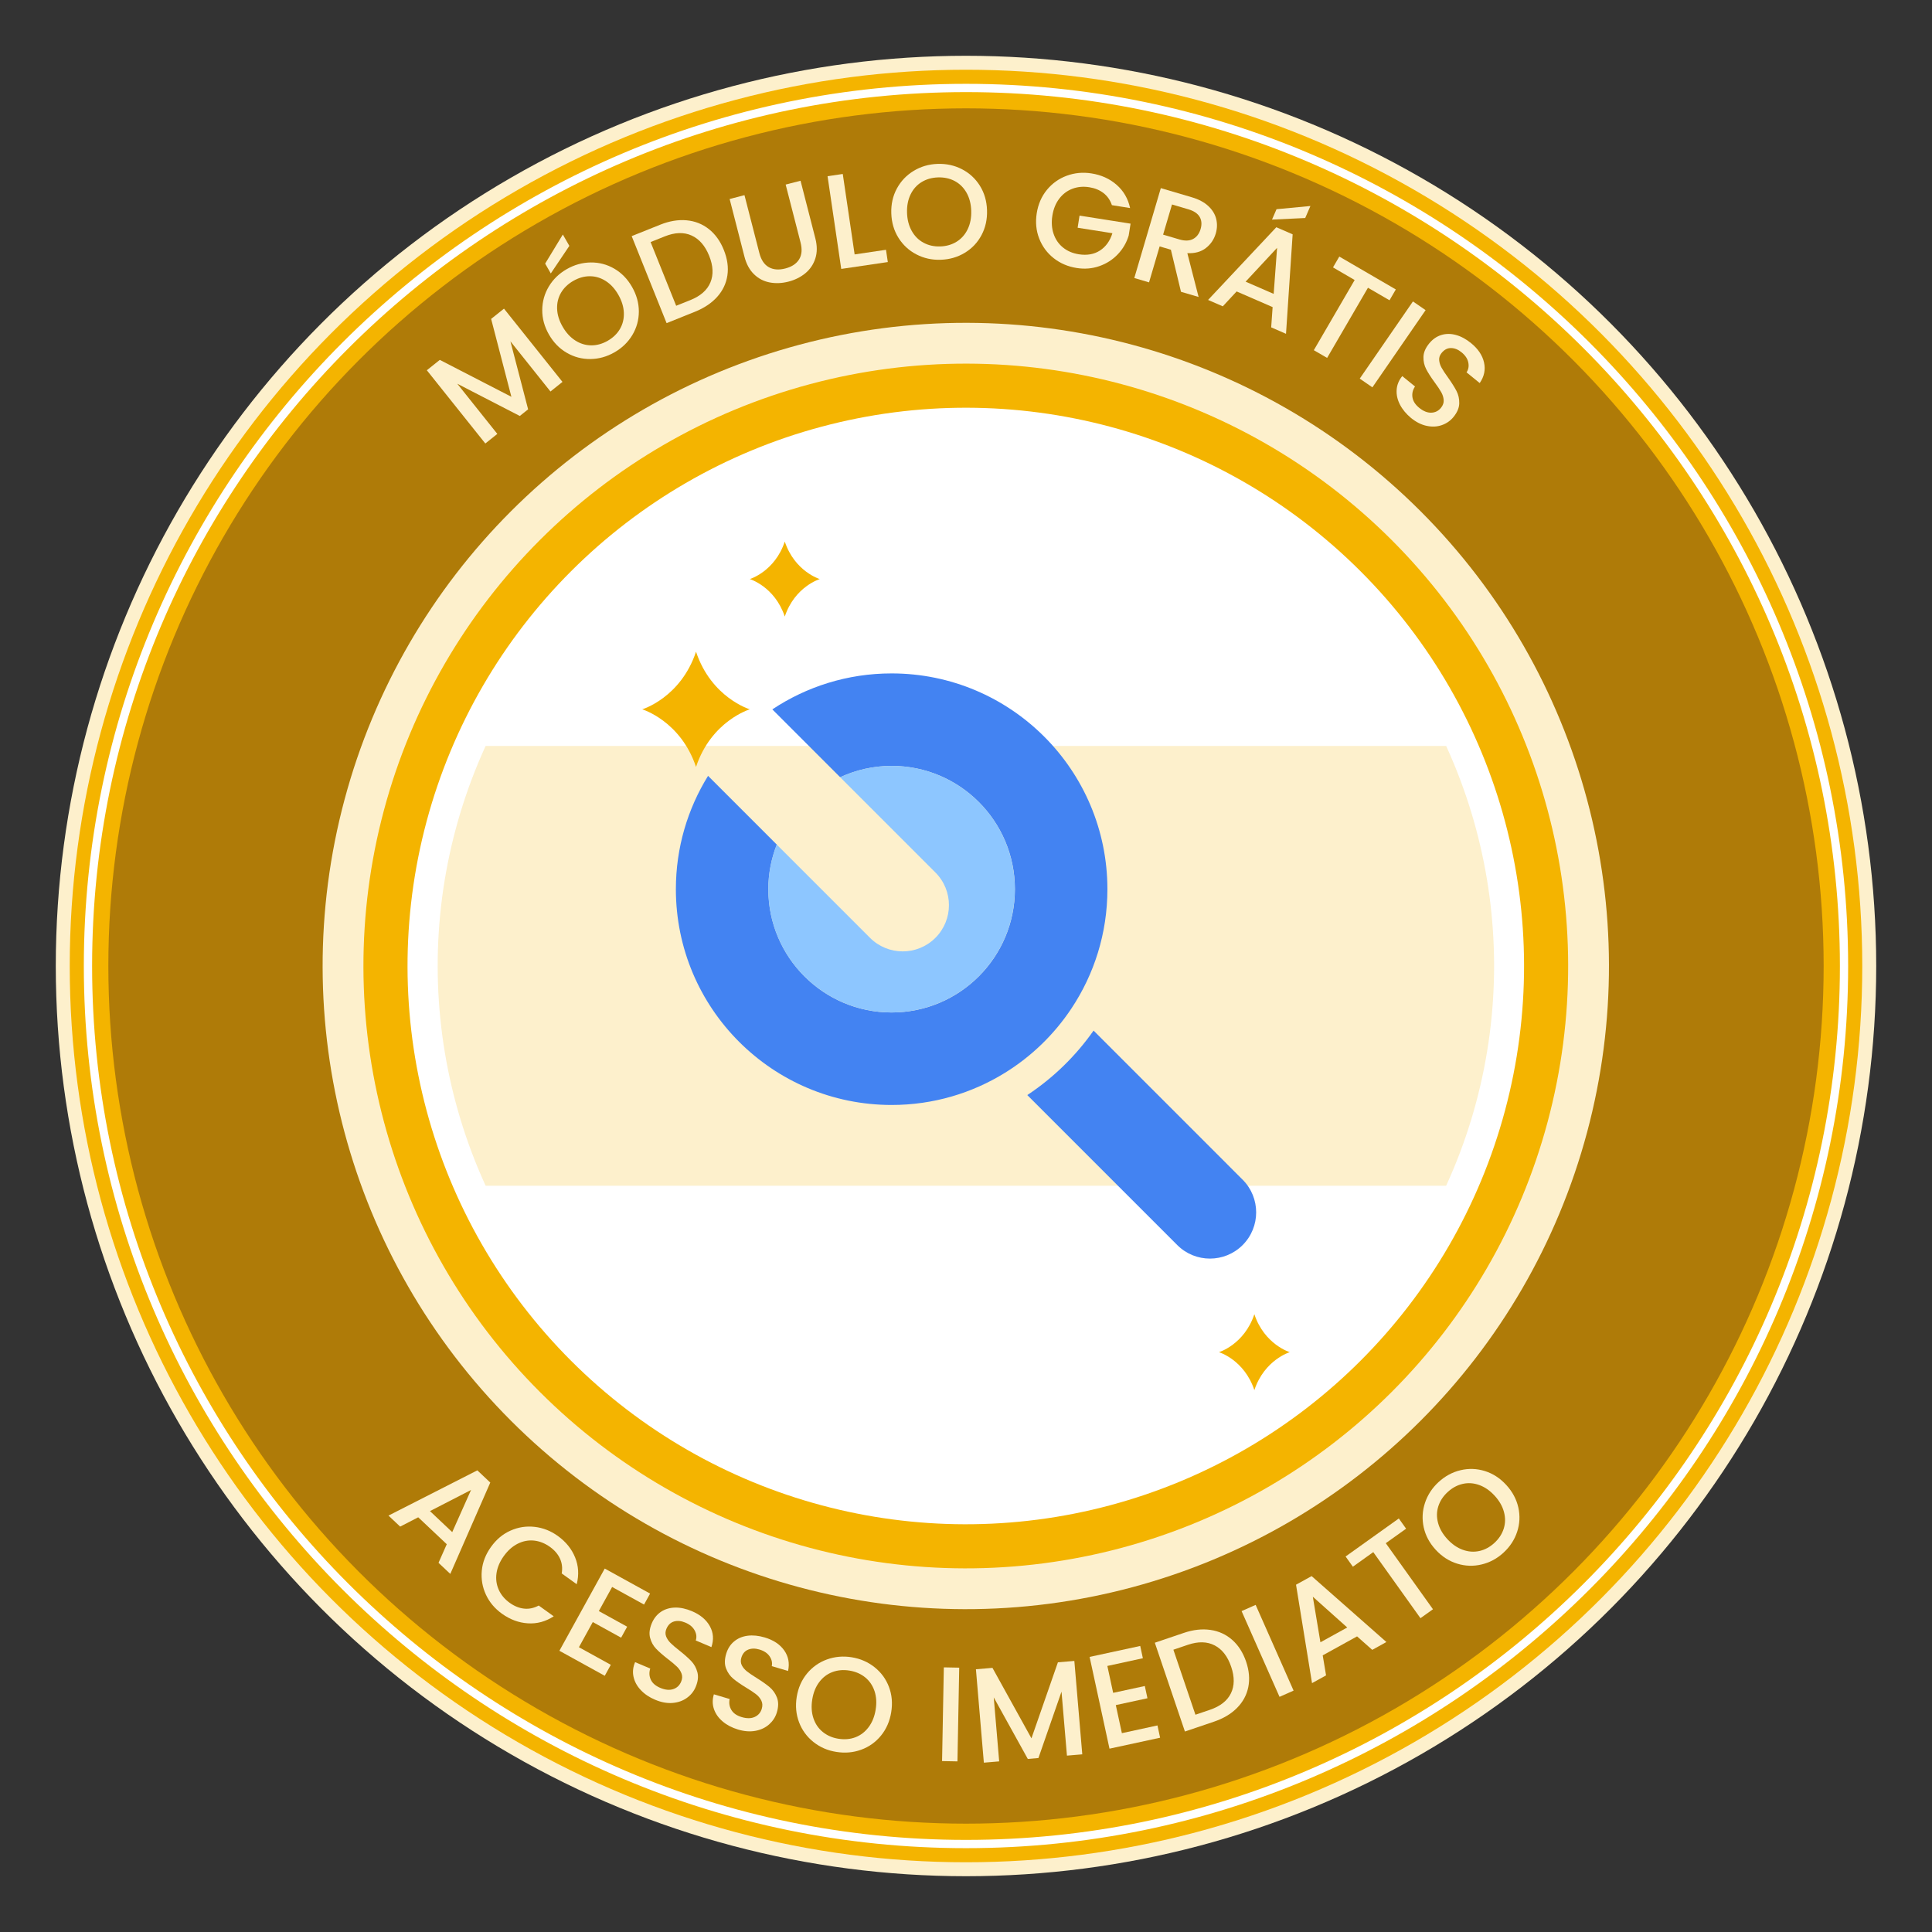
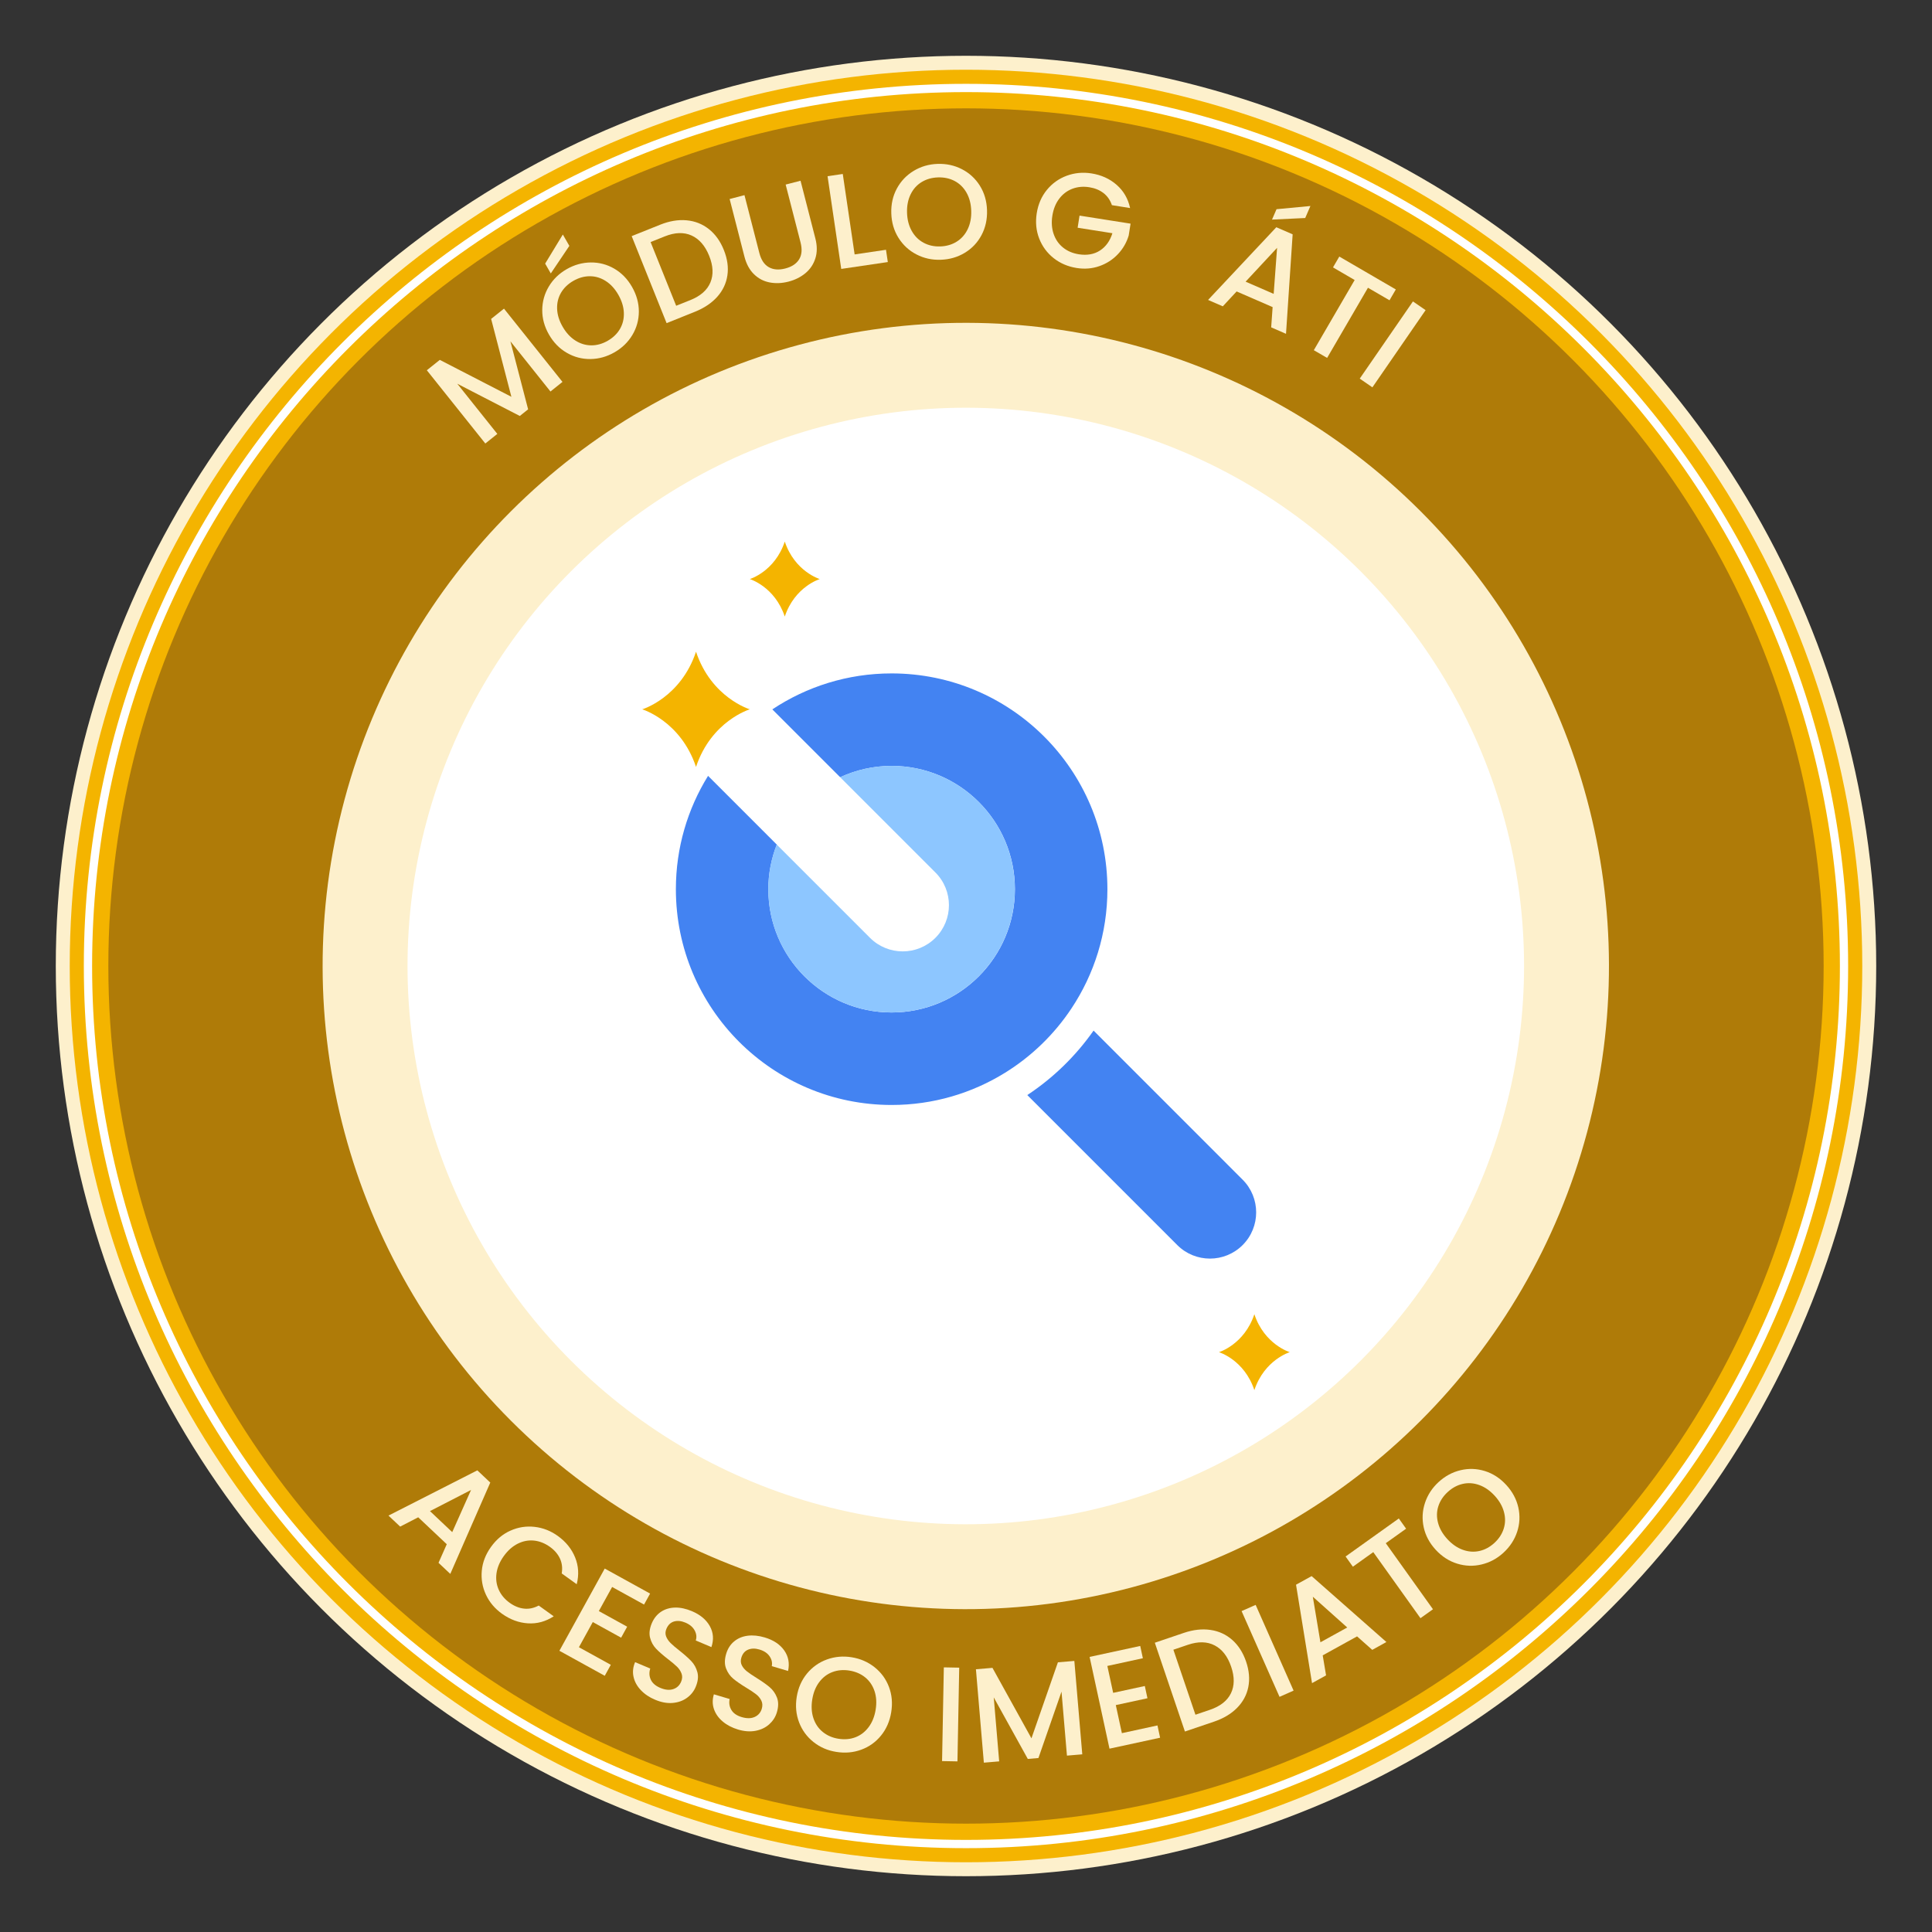
<svg xmlns="http://www.w3.org/2000/svg" xmlns:xlink="http://www.w3.org/1999/xlink" id="Camada_1" x="0px" y="0px" viewBox="0 0 658 658" style="enable-background:new 0 0 658 658;" xml:space="preserve">
  <rect x="0" y="0" width="658" height="658" fill="#333333" stroke="none" />
  <style type="text/css"> .st0{fill:#FDF0CC;} .st1{fill:#F4B400;} .st2{fill:#AF7B08;} .st3{fill-rule:evenodd;clip-rule:evenodd;fill:#FDF0CC;} .st4{fill-rule:evenodd;clip-rule:evenodd;fill:#F4B400;} .st5{fill-rule:evenodd;clip-rule:evenodd;fill:#FFFFFF;} .st6{clip-path:url(#SVGID_00000098205857151556438950000007873837501138874005_);fill-rule:evenodd;clip-rule:evenodd;fill:#FDF0CC;} .st7{fill:#FFFFFF;} .st8{fill:#4383F2;} .st9{fill:#8DC6FF;} </style>
  <g>
    <circle class="st0" cx="329" cy="329" r="310" />
    <circle class="st1" cx="329" cy="329" r="305.25" />
    <circle class="st2" cx="329" cy="329" r="292.1" />
    <ellipse transform="matrix(0.707 -0.707 0.707 0.707 -136.276 329)" class="st3" cx="329" cy="329" rx="219.08" ry="219.08" />
-     <ellipse transform="matrix(0.707 -0.707 0.707 0.707 -136.276 329)" class="st4" cx="329" cy="329" rx="205.18" ry="205.18" />
    <ellipse transform="matrix(0.707 -0.707 0.707 0.707 -136.276 329)" class="st5" cx="329" cy="329" rx="190.16" ry="190.16" />
    <g>
      <defs>
        <ellipse id="SVGID_1_" transform="matrix(0.707 -0.707 0.707 0.707 -136.229 329.005)" cx="329.03" cy="328.95" rx="179.92" ry="179.92" />
      </defs>
      <clipPath id="SVGID_00000178200760872587509360000016275764756560667065_">
        <use xlink:href="#SVGID_1_" style="overflow:visible;" />
      </clipPath>
-       <rect x="94.99" y="254.05" style="clip-path:url(#SVGID_00000178200760872587509360000016275764756560667065_);fill-rule:evenodd;clip-rule:evenodd;fill:#FDF0CC;" width="468.09" height="149.79" />
    </g>
    <g>
      <g>
        <g>
          <path class="st1" d="M267.28,184.45c-3.4,10.21-11.92,12.77-11.92,12.77s8.51,2.55,11.92,12.77 c3.4-10.21,11.92-12.77,11.92-12.77S270.68,194.66,267.28,184.45z" />
        </g>
        <g>
          <path class="st1" d="M237.05,221.96c-5.23,15.7-18.32,19.62-18.32,19.62s13.08,3.93,18.32,19.62 c5.23-15.7,18.32-19.62,18.32-19.62S242.28,237.66,237.05,221.96z" />
        </g>
        <g>
          <path class="st1" d="M427.21,447.6c-3.45,10.34-12.06,12.92-12.06,12.92s8.61,2.58,12.06,12.92 c3.45-10.34,12.06-12.92,12.06-12.92S430.65,457.93,427.21,447.6z" />
        </g>
      </g>
    </g>
    <g>
      <path class="st0" d="M152.16,525.93l-9.72-9.17l-6.15,3.17l-3.98-3.75l30.26-15.41l4.41,4.16l-13.62,31.11l-4.01-3.78 L152.16,525.93z M154.02,521.81l6.41-14.36l-13.99,7.2L154.02,521.81z" />
      <path class="st0" d="M173.88,521.29c2.63-1.17,5.36-1.59,8.2-1.27c2.84,0.32,5.47,1.35,7.88,3.08c2.76,1.98,4.73,4.42,5.91,7.32 s1.36,5.94,0.55,9.13l-5.11-3.67c0.31-1.85,0.11-3.54-0.6-5.07c-0.71-1.53-1.85-2.86-3.42-3.98c-1.72-1.23-3.52-1.94-5.42-2.14 c-1.9-0.19-3.74,0.16-5.54,1.06c-1.79,0.9-3.38,2.31-4.75,4.22s-2.2,3.87-2.48,5.86c-0.28,1.99-0.02,3.86,0.76,5.6 s2.03,3.24,3.75,4.47c1.57,1.12,3.19,1.78,4.87,1.96c1.68,0.19,3.34-0.17,5-1.05l5.11,3.67c-2.76,1.79-5.69,2.59-8.81,2.39 s-6.05-1.29-8.82-3.27c-2.44-1.75-4.26-3.91-5.46-6.49c-1.2-2.58-1.67-5.3-1.41-8.16c0.26-2.86,1.31-5.56,3.13-8.1 S171.25,522.45,173.88,521.29z" />
      <path class="st0" d="M208.48,540.49l-4.53,8.21l9.65,5.32l-2.06,3.74l-9.65-5.32l-4.72,8.57l10.86,5.99l-2.06,3.74l-15.45-8.52 l15.44-28l15.45,8.52l-2.06,3.74L208.48,540.49z" />
      <path class="st0" d="M218.25,575.62c-1.29-1.36-2.11-2.86-2.48-4.52c-0.37-1.65-0.19-3.32,0.53-5.01l5.16,2.18 c-0.42,1.32-0.37,2.57,0.18,3.77c0.54,1.19,1.62,2.13,3.22,2.81c1.66,0.7,3.13,0.85,4.4,0.44c1.27-0.41,2.17-1.25,2.71-2.52 c0.42-0.99,0.47-1.91,0.15-2.78c-0.32-0.87-0.83-1.65-1.55-2.35c-0.72-0.7-1.75-1.57-3.11-2.61c-1.7-1.32-3.04-2.49-4.02-3.52 c-0.98-1.03-1.66-2.27-2.04-3.73c-0.38-1.46-0.18-3.1,0.59-4.94c0.72-1.69,1.77-2.99,3.15-3.91c1.38-0.91,2.98-1.38,4.79-1.42 s3.71,0.38,5.72,1.22c2.85,1.21,4.88,2.91,6.1,5.1c1.22,2.19,1.4,4.57,0.54,7.14l-5.33-2.26c0.37-1.11,0.25-2.24-0.36-3.39 s-1.67-2.06-3.2-2.7c-1.38-0.58-2.66-0.71-3.83-0.38c-1.17,0.34-2.04,1.17-2.6,2.49c-0.38,0.9-0.42,1.76-0.12,2.57 c0.31,0.81,0.81,1.56,1.51,2.26c0.7,0.7,1.7,1.55,3,2.57c1.72,1.36,3.08,2.57,4.08,3.62s1.69,2.32,2.08,3.8 c0.39,1.48,0.19,3.15-0.6,5.01c-0.63,1.5-1.63,2.74-3,3.72c-1.37,0.99-2.99,1.55-4.86,1.71c-1.88,0.15-3.86-0.21-5.95-1.1 C221.16,578.08,219.53,576.98,218.25,575.62z" />
      <path class="st0" d="M246.13,586.3c-1.43-1.21-2.42-2.61-2.97-4.21c-0.55-1.6-0.56-3.28-0.03-5.04l5.37,1.6 c-0.28,1.36-0.08,2.6,0.59,3.72c0.67,1.13,1.84,1.94,3.52,2.44c1.73,0.51,3.21,0.5,4.42-0.05c1.22-0.55,2.02-1.48,2.42-2.8 c0.3-1.03,0.25-1.95-0.16-2.78c-0.41-0.82-1.01-1.55-1.8-2.16c-0.79-0.62-1.92-1.37-3.38-2.25c-1.84-1.12-3.3-2.14-4.39-3.05 c-1.09-0.91-1.9-2.07-2.44-3.48c-0.54-1.41-0.53-3.06,0.04-4.97c0.52-1.76,1.42-3.17,2.7-4.23c1.27-1.06,2.81-1.71,4.6-1.94 c1.79-0.23,3.73-0.04,5.82,0.58c2.96,0.88,5.17,2.34,6.63,4.39c1.45,2.05,1.9,4.39,1.33,7.03l-5.55-1.65 c0.24-1.14,0-2.25-0.73-3.33c-0.73-1.08-1.89-1.86-3.48-2.33c-1.44-0.43-2.72-0.41-3.85,0.05c-1.13,0.46-1.9,1.39-2.31,2.76 c-0.28,0.94-0.22,1.8,0.17,2.57c0.39,0.77,0.98,1.46,1.75,2.08c0.78,0.61,1.87,1.35,3.27,2.22c1.86,1.16,3.35,2.21,4.46,3.15 c1.11,0.94,1.94,2.12,2.49,3.54c0.55,1.43,0.54,3.11-0.04,5.04c-0.46,1.56-1.32,2.9-2.56,4.03c-1.25,1.13-2.79,1.88-4.64,2.24 c-1.85,0.36-3.86,0.22-6.03-0.43C249.3,588.42,247.55,587.51,246.13,586.3z" />
      <path class="st0" d="M277.06,593.3c-2.24-1.78-3.88-4.01-4.91-6.71s-1.3-5.59-0.8-8.67s1.67-5.73,3.5-7.95 c1.83-2.21,4.09-3.81,6.78-4.79c2.69-0.97,5.5-1.22,8.43-0.75c2.96,0.48,5.56,1.61,7.8,3.39c2.24,1.78,3.87,4,4.89,6.68 c1.02,2.68,1.28,5.56,0.78,8.64c-0.5,3.08-1.66,5.74-3.48,7.97c-1.82,2.23-4.08,3.84-6.76,4.81c-2.69,0.98-5.51,1.22-8.47,0.74 C281.89,596.21,279.3,595.08,277.06,593.3z M291.36,591.67c1.79-0.69,3.28-1.84,4.49-3.46s2-3.59,2.38-5.92 c0.38-2.33,0.25-4.44-0.39-6.35c-0.64-1.9-1.7-3.46-3.18-4.66c-1.48-1.2-3.26-1.97-5.35-2.31c-2.08-0.34-4.02-0.17-5.8,0.5 c-1.79,0.67-3.28,1.81-4.49,3.41c-1.21,1.6-2,3.57-2.38,5.9c-0.38,2.33-0.25,4.45,0.38,6.37c0.63,1.92,1.69,3.49,3.17,4.7 s3.26,2,5.34,2.33S289.57,592.36,291.36,591.67z" />
      <path class="st0" d="M326.69,567.97l-0.6,31.92l-5.24-0.1l0.6-31.92L326.69,567.97z" />
      <path class="st0" d="M365.9,565.68l2.7,31.81l-5.22,0.44l-1.85-21.79l-7.86,22.61l-3.62,0.31l-11.6-20.96l1.85,21.79l-5.22,0.44 l-2.7-31.81l5.63-0.48l13.28,24l9.01-25.89L365.9,565.68z" />
      <path class="st0" d="M377.14,567.39l1.98,9.16l10.78-2.33l0.9,4.17l-10.78,2.33l2.07,9.56l12.12-2.63l0.9,4.18l-17.24,3.73 l-6.77-31.25l17.24-3.73l0.9,4.18L377.14,567.39z" />
      <path class="st0" d="M412.27,555.12c2.84,0.41,5.31,1.55,7.41,3.4c2.1,1.86,3.67,4.33,4.72,7.4c1.04,3.07,1.29,5.97,0.74,8.68 c-0.55,2.71-1.84,5.08-3.85,7.1c-2.01,2.03-4.63,3.58-7.85,4.67l-9.88,3.35l-10.25-30.24l9.88-3.35 C406.4,555.04,409.43,554.7,412.27,555.12z M419.23,576.7c1.24-2.55,1.26-5.57,0.08-9.05c-1.19-3.51-3.06-5.93-5.62-7.26 c-2.55-1.33-5.6-1.4-9.14-0.2l-4.92,1.67l7.51,22.14l4.92-1.67C415.6,581.13,417.99,579.25,419.23,576.7z" />
      <path class="st0" d="M427.65,546.59l12.92,29.2l-4.79,2.12l-12.92-29.2L427.65,546.59z" />
      <path class="st0" d="M462.19,557.32l-11.7,6.46l1.14,6.82l-4.78,2.64l-5.45-33.52l5.31-2.93l25.47,22.45l-4.82,2.67L462.19,557.32 z M458.84,554.29l-11.72-10.48l2.59,15.52L458.84,554.29z" />
      <path class="st0" d="M476.41,517.16l2.48,3.48l-6.92,4.94l16.07,22.5l-4.26,3.04l-16.07-22.5l-6.95,4.97l-2.48-3.48L476.41,517.16 z" />
      <path class="st0" d="M504.58,532.83c-2.78,0.66-5.55,0.57-8.31-0.29c-2.76-0.85-5.2-2.43-7.31-4.73c-2.11-2.3-3.47-4.86-4.08-7.67 s-0.46-5.57,0.44-8.29c0.9-2.71,2.44-5.08,4.63-7.09c2.21-2.03,4.71-3.38,7.49-4.04c2.78-0.66,5.54-0.56,8.28,0.29 c2.74,0.85,5.16,2.43,7.28,4.73c2.11,2.3,3.48,4.86,4.11,7.67c0.63,2.81,0.49,5.58-0.4,8.29s-2.45,5.09-4.66,7.12 C509.85,530.84,507.37,532.17,504.58,532.83z M512.15,520.59c0.57-1.83,0.59-3.72,0.06-5.67c-0.52-1.95-1.58-3.79-3.18-5.53 s-3.34-2.94-5.23-3.62c-1.89-0.68-3.76-0.81-5.62-0.39c-1.86,0.42-3.57,1.34-5.12,2.77c-1.56,1.43-2.62,3.05-3.2,4.87 c-0.58,1.82-0.61,3.7-0.09,5.64c0.51,1.94,1.57,3.78,3.16,5.52c1.6,1.74,3.34,2.95,5.24,3.64c1.9,0.69,3.79,0.83,5.66,0.42 c1.87-0.41,3.58-1.33,5.14-2.76C510.52,524.05,511.58,522.42,512.15,520.59z" />
    </g>
    <g>
      <path class="st7" d="M329,629.45C163.33,629.45,28.55,494.67,28.55,329C28.55,163.33,163.33,28.55,329,28.55 c165.67,0,300.44,134.78,300.44,300.45C629.45,494.67,494.67,629.45,329,629.45z M329,31.37C164.89,31.37,31.37,164.89,31.37,329 c0,164.11,133.51,297.63,297.63,297.63c164.11,0,297.63-133.52,297.63-297.63C626.63,164.89,493.11,31.37,329,31.37z" />
    </g>
    <g>
      <path class="st0" d="M171.65,105.12l19.92,24.95l-4.09,3.27l-13.64-17.09l6.03,23.16l-2.84,2.26l-21.29-10.98l13.64,17.09 l-4.09,3.27l-19.92-24.95l4.42-3.53l24.38,12.57l-6.9-26.53L171.65,105.12z" />
      <path class="st0" d="M201.08,122.28c-2.86,0.03-5.54-0.67-8.04-2.12c-2.5-1.44-4.53-3.52-6.08-6.23c-1.55-2.71-2.31-5.5-2.28-8.38 c0.03-2.88,0.78-5.54,2.25-7.99c1.47-2.45,3.5-4.41,6.08-5.89c2.6-1.49,5.34-2.25,8.19-2.28c2.86-0.03,5.53,0.67,8.01,2.11 c2.48,1.44,4.5,3.51,6.05,6.22c1.55,2.71,2.32,5.51,2.32,8.39c-0.01,2.88-0.75,5.55-2.22,8c-1.47,2.45-3.51,4.42-6.12,5.91 C206.65,121.49,203.94,122.25,201.08,122.28z M193.91,83.74l-6.32,9.39l-1.92-3.35l6.02-9.91L193.91,83.74z M211.16,112.01 c0.96-1.66,1.39-3.5,1.31-5.52c-0.08-2.02-0.71-4.05-1.88-6.1c-1.17-2.05-2.6-3.61-4.3-4.69c-1.69-1.08-3.49-1.62-5.4-1.62 c-1.91,0-3.78,0.52-5.61,1.57s-3.23,2.4-4.2,4.04c-0.96,1.65-1.41,3.47-1.34,5.48c0.07,2.01,0.69,4.03,1.87,6.08 c1.17,2.05,2.61,3.61,4.31,4.71c1.7,1.09,3.51,1.64,5.42,1.66c1.91,0.02,3.79-0.5,5.62-1.55S210.2,113.67,211.16,112.01z" />
      <path class="st0" d="M233.83,75.03c2.86,0.26,5.39,1.25,7.59,2.99s3.91,4.12,5.11,7.13c1.21,3.01,1.61,5.89,1.21,8.62 s-1.55,5.17-3.45,7.3c-1.9,2.13-4.43,3.83-7.58,5.1l-9.68,3.88l-11.89-29.63l9.68-3.88C227.96,75.28,230.97,74.77,233.83,75.03z M241.95,96.19c1.09-2.62,0.96-5.63-0.41-9.04c-1.38-3.44-3.38-5.75-6-6.94c-2.62-1.19-5.67-1.09-9.14,0.3l-4.82,1.93l8.71,21.7 l4.82-1.93C238.58,100.82,240.86,98.81,241.95,96.19z" />
      <path class="st0" d="M253.55,66.46l5.07,19.71c0.6,2.34,1.67,3.95,3.21,4.82c1.54,0.87,3.4,1.02,5.6,0.46 c2.22-0.57,3.8-1.61,4.73-3.11c0.93-1.5,1.09-3.43,0.49-5.77l-5.07-19.71l5.07-1.3l5.04,19.62c0.65,2.52,0.65,4.8,0,6.83 c-0.65,2.03-1.78,3.71-3.4,5.05c-1.62,1.33-3.54,2.29-5.76,2.86s-4.36,0.66-6.4,0.27c-2.05-0.39-3.83-1.32-5.34-2.8 c-1.52-1.48-2.6-3.47-3.25-5.99l-5.04-19.62L253.55,66.46z" />
      <path class="st0" d="M291.07,86.65l10.68-1.58l0.62,4.18l-15.86,2.34l-4.66-31.58l5.18-0.76L291.07,86.65z" />
      <path class="st0" d="M312.14,86.66c-2.54-1.31-4.58-3.19-6.12-5.63c-1.54-2.45-2.36-5.23-2.46-8.35c-0.11-3.12,0.53-5.95,1.9-8.48 c1.37-2.53,3.28-4.53,5.73-6.01c2.45-1.48,5.16-2.27,8.12-2.37c3-0.1,5.77,0.5,8.31,1.81c2.54,1.31,4.57,3.18,6.1,5.61 c1.52,2.43,2.34,5.21,2.44,8.33c0.11,3.12-0.52,5.95-1.87,8.5c-1.35,2.54-3.25,4.55-5.7,6.03c-2.45,1.48-5.17,2.27-8.17,2.37 C317.43,88.58,314.68,87.97,312.14,86.66z M325.85,82.29c1.62-1.02,2.87-2.44,3.74-4.26c0.87-1.82,1.27-3.91,1.19-6.27 c-0.08-2.36-0.62-4.41-1.61-6.15c-0.99-1.74-2.33-3.06-4.02-3.96c-1.69-0.89-3.58-1.3-5.7-1.23c-2.11,0.07-3.98,0.61-5.6,1.61 c-1.62,1-2.87,2.41-3.74,4.22c-0.87,1.81-1.27,3.89-1.19,6.25c0.08,2.36,0.62,4.42,1.61,6.17c0.99,1.76,2.33,3.09,4.02,4 c1.68,0.91,3.58,1.33,5.7,1.26C322.36,83.86,324.23,83.31,325.85,82.29z" />
      <path class="st0" d="M378.69,69.87c-0.57-1.7-1.52-3.07-2.84-4.1c-1.33-1.03-2.94-1.7-4.85-2c-2.09-0.33-4.02-0.15-5.8,0.53 c-1.78,0.68-3.27,1.81-4.46,3.39c-1.2,1.58-1.97,3.5-2.33,5.77c-0.36,2.27-0.21,4.35,0.44,6.23c0.65,1.89,1.72,3.43,3.2,4.62 c1.49,1.2,3.27,1.96,5.36,2.29c2.81,0.44,5.22,0.02,7.22-1.28c2-1.3,3.41-3.26,4.23-5.89l-11.84-1.87l0.65-4.13l17.38,2.74 l-0.64,4.04c-0.72,2.4-1.94,4.52-3.67,6.35c-1.73,1.84-3.82,3.19-6.27,4.06c-2.45,0.87-5.05,1.09-7.8,0.65 c-2.96-0.47-5.56-1.58-7.8-3.34c-2.23-1.76-3.88-3.98-4.93-6.66c-1.05-2.68-1.33-5.56-0.85-8.64c0.49-3.09,1.64-5.74,3.46-7.96 c1.82-2.22,4.08-3.83,6.76-4.82c2.68-0.99,5.49-1.25,8.42-0.79c3.36,0.53,6.21,1.82,8.57,3.89c2.36,2.06,3.89,4.7,4.59,7.91 L378.69,69.87z" />
-       <path class="st0" d="M402.22,99.38l-3.44-14.33l-3.83-1.13l-3.61,12.25l-5.02-1.48l9.03-30.62l10.57,3.12 c2.35,0.69,4.22,1.69,5.61,2.99c1.39,1.3,2.28,2.76,2.68,4.38c0.4,1.62,0.35,3.28-0.15,4.98c-0.59,2-1.7,3.64-3.35,4.93 c-1.64,1.29-3.75,1.87-6.33,1.75l3.84,14.92L402.22,99.38z M396.13,79.91l5.55,1.64c1.88,0.55,3.44,0.5,4.67-0.16 c1.23-0.66,2.08-1.78,2.55-3.37c0.47-1.59,0.36-2.97-0.31-4.14c-0.68-1.17-1.97-2.04-3.88-2.6l-5.55-1.64L396.13,79.91z" />
      <path class="st0" d="M433.43,104.59l-12.26-5.33l-4.71,5.07l-5.01-2.18l23.24-24.76l5.56,2.42l-2.26,33.88l-5.05-2.2 L433.43,104.59z M433.79,100.09l1.16-15.68l-10.72,11.52L433.79,100.09z M444.53,74.25l-11.31,0.54l1.54-3.54l11.54-1.09 L444.53,74.25z" />
      <path class="st0" d="M475.39,98.58l-2.15,3.69L465.9,98l-13.91,23.9l-4.53-2.63l13.91-23.9l-7.38-4.3l2.15-3.69L475.39,98.58z" />
      <path class="st0" d="M485.53,105.63l-18.12,26.29l-4.31-2.97l18.12-26.29L485.53,105.63z" />
-       <path class="st0" d="M476.79,137.79c-0.86-1.66-1.23-3.34-1.12-5.03c0.11-1.69,0.75-3.24,1.91-4.67l4.35,3.54 c-0.78,1.15-1.07,2.37-0.88,3.67c0.19,1.3,0.96,2.5,2.31,3.6c1.4,1.14,2.77,1.69,4.1,1.65c1.33-0.04,2.44-0.59,3.31-1.66 c0.68-0.83,0.98-1.71,0.92-2.62c-0.06-0.92-0.34-1.82-0.83-2.69c-0.49-0.88-1.24-2-2.26-3.38c-1.27-1.74-2.23-3.24-2.88-4.5 c-0.65-1.26-0.96-2.64-0.92-4.15c0.04-1.51,0.69-3.03,1.95-4.58c1.16-1.42,2.53-2.38,4.11-2.87c1.58-0.49,3.25-0.5,4.99-0.02 c1.75,0.47,3.46,1.4,5.15,2.77c2.4,1.95,3.88,4.15,4.43,6.6s0.07,4.78-1.47,7.01l-4.49-3.65c0.66-0.96,0.86-2.08,0.6-3.36 s-1.03-2.44-2.32-3.48c-1.16-0.95-2.36-1.42-3.58-1.43c-1.22-0.01-2.28,0.55-3.19,1.67c-0.62,0.76-0.9,1.57-0.83,2.44 c0.07,0.86,0.34,1.73,0.82,2.59c0.48,0.86,1.2,1.97,2.17,3.3c1.27,1.79,2.24,3.32,2.91,4.62c0.67,1.29,0.98,2.7,0.94,4.23 c-0.04,1.53-0.7,3.08-1.97,4.64c-1.03,1.26-2.33,2.17-3.92,2.74c-1.59,0.57-3.3,0.66-5.15,0.28c-1.85-0.38-3.65-1.28-5.4-2.71 C478.91,140.97,477.65,139.46,476.79,137.79z" />
    </g>
    <g>
      <path class="st8" d="M423.21,401.77L372.45,351c-6.08,8.66-13.74,16.12-22.58,21.96l51.08,51.08c6.15,6.15,16.12,6.15,22.27,0 C429.36,417.89,429.36,407.92,423.21,401.77z" />
      <path class="st8" d="M303.66,229.35c-15.02,0-28.98,4.52-40.62,12.25l23.11,23.11c5.34-2.46,11.26-3.86,17.52-3.86 c23.19,0,41.99,18.8,41.99,41.99s-18.8,41.99-41.99,41.99c-23.19,0-41.99-18.8-41.99-41.99c0-5.36,1.04-10.47,2.88-15.19 l-23.41-23.41c-6.94,11.22-10.96,24.44-10.96,38.6c0,40.59,32.9,73.49,73.49,73.49c14.16,0,27.38-4.02,38.6-10.96 c9.03-5.59,16.76-13.07,22.63-21.91c7.74-11.64,12.25-25.6,12.25-40.62C377.15,262.25,344.25,229.35,303.66,229.35z" />
      <path class="st9" d="M318.58,319.41L318.58,319.41c-6.15,6.15-16.12,6.15-22.27,0l-31.77-31.77c-1.83,4.71-2.88,9.83-2.88,15.19 c0,23.19,18.8,41.99,41.99,41.99c23.19,0,41.99-18.8,41.99-41.99s-18.8-41.99-41.99-41.99c-6.26,0-12.18,1.41-17.52,3.86 l32.44,32.44C324.73,303.29,324.73,313.26,318.58,319.41z" />
    </g>
  </g>
</svg>